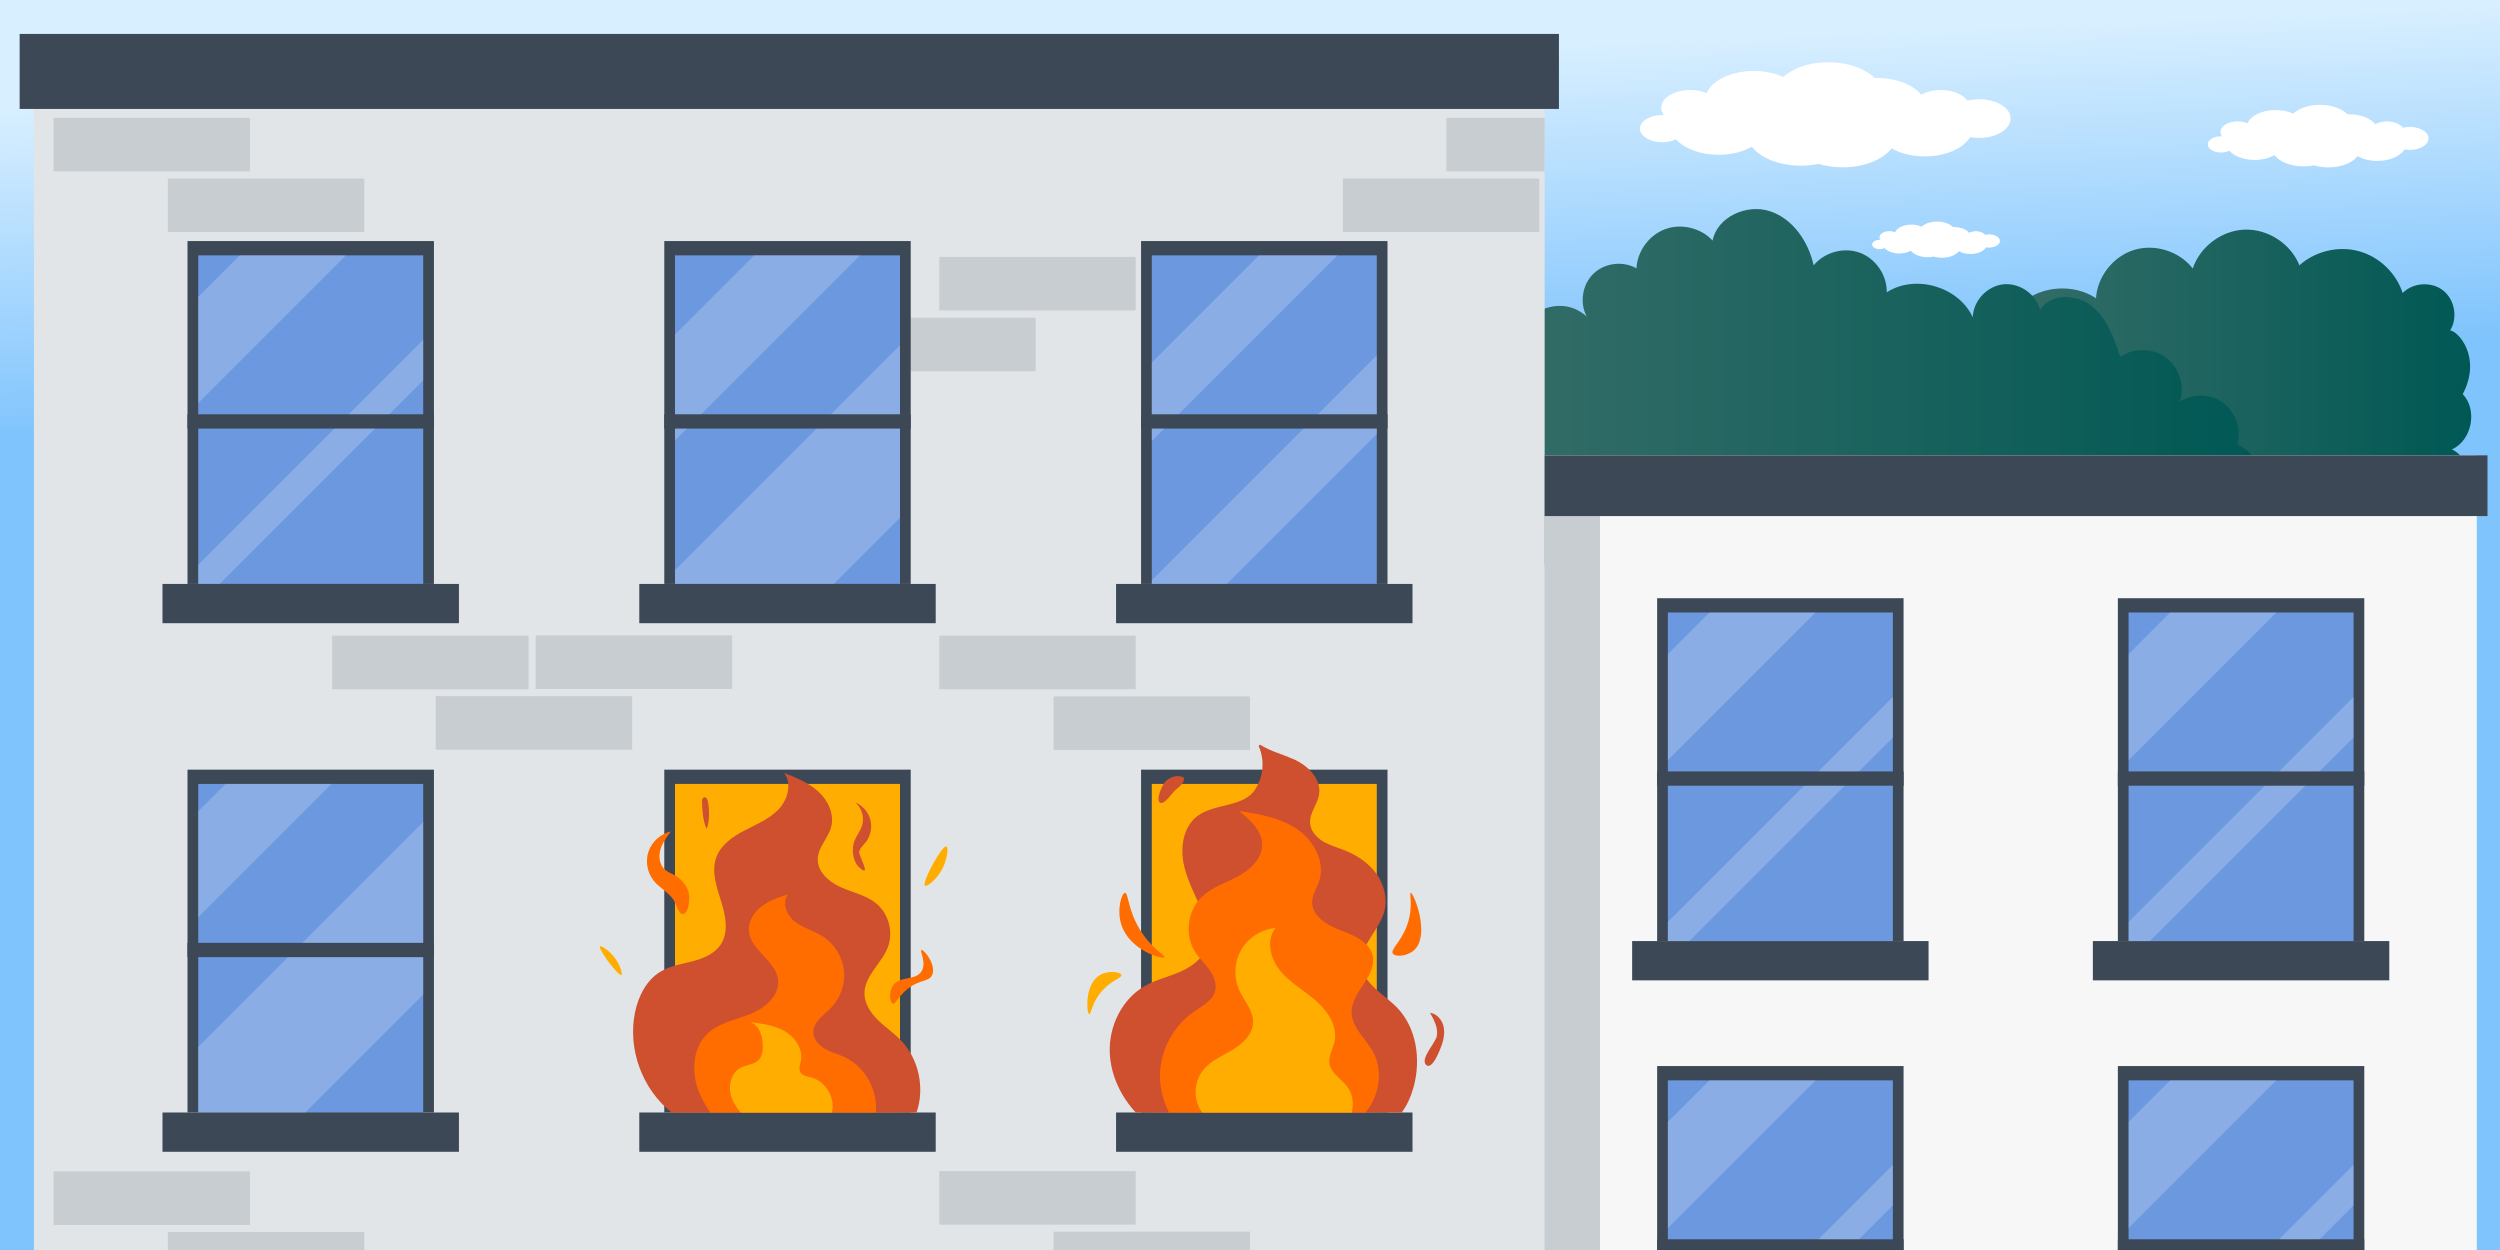
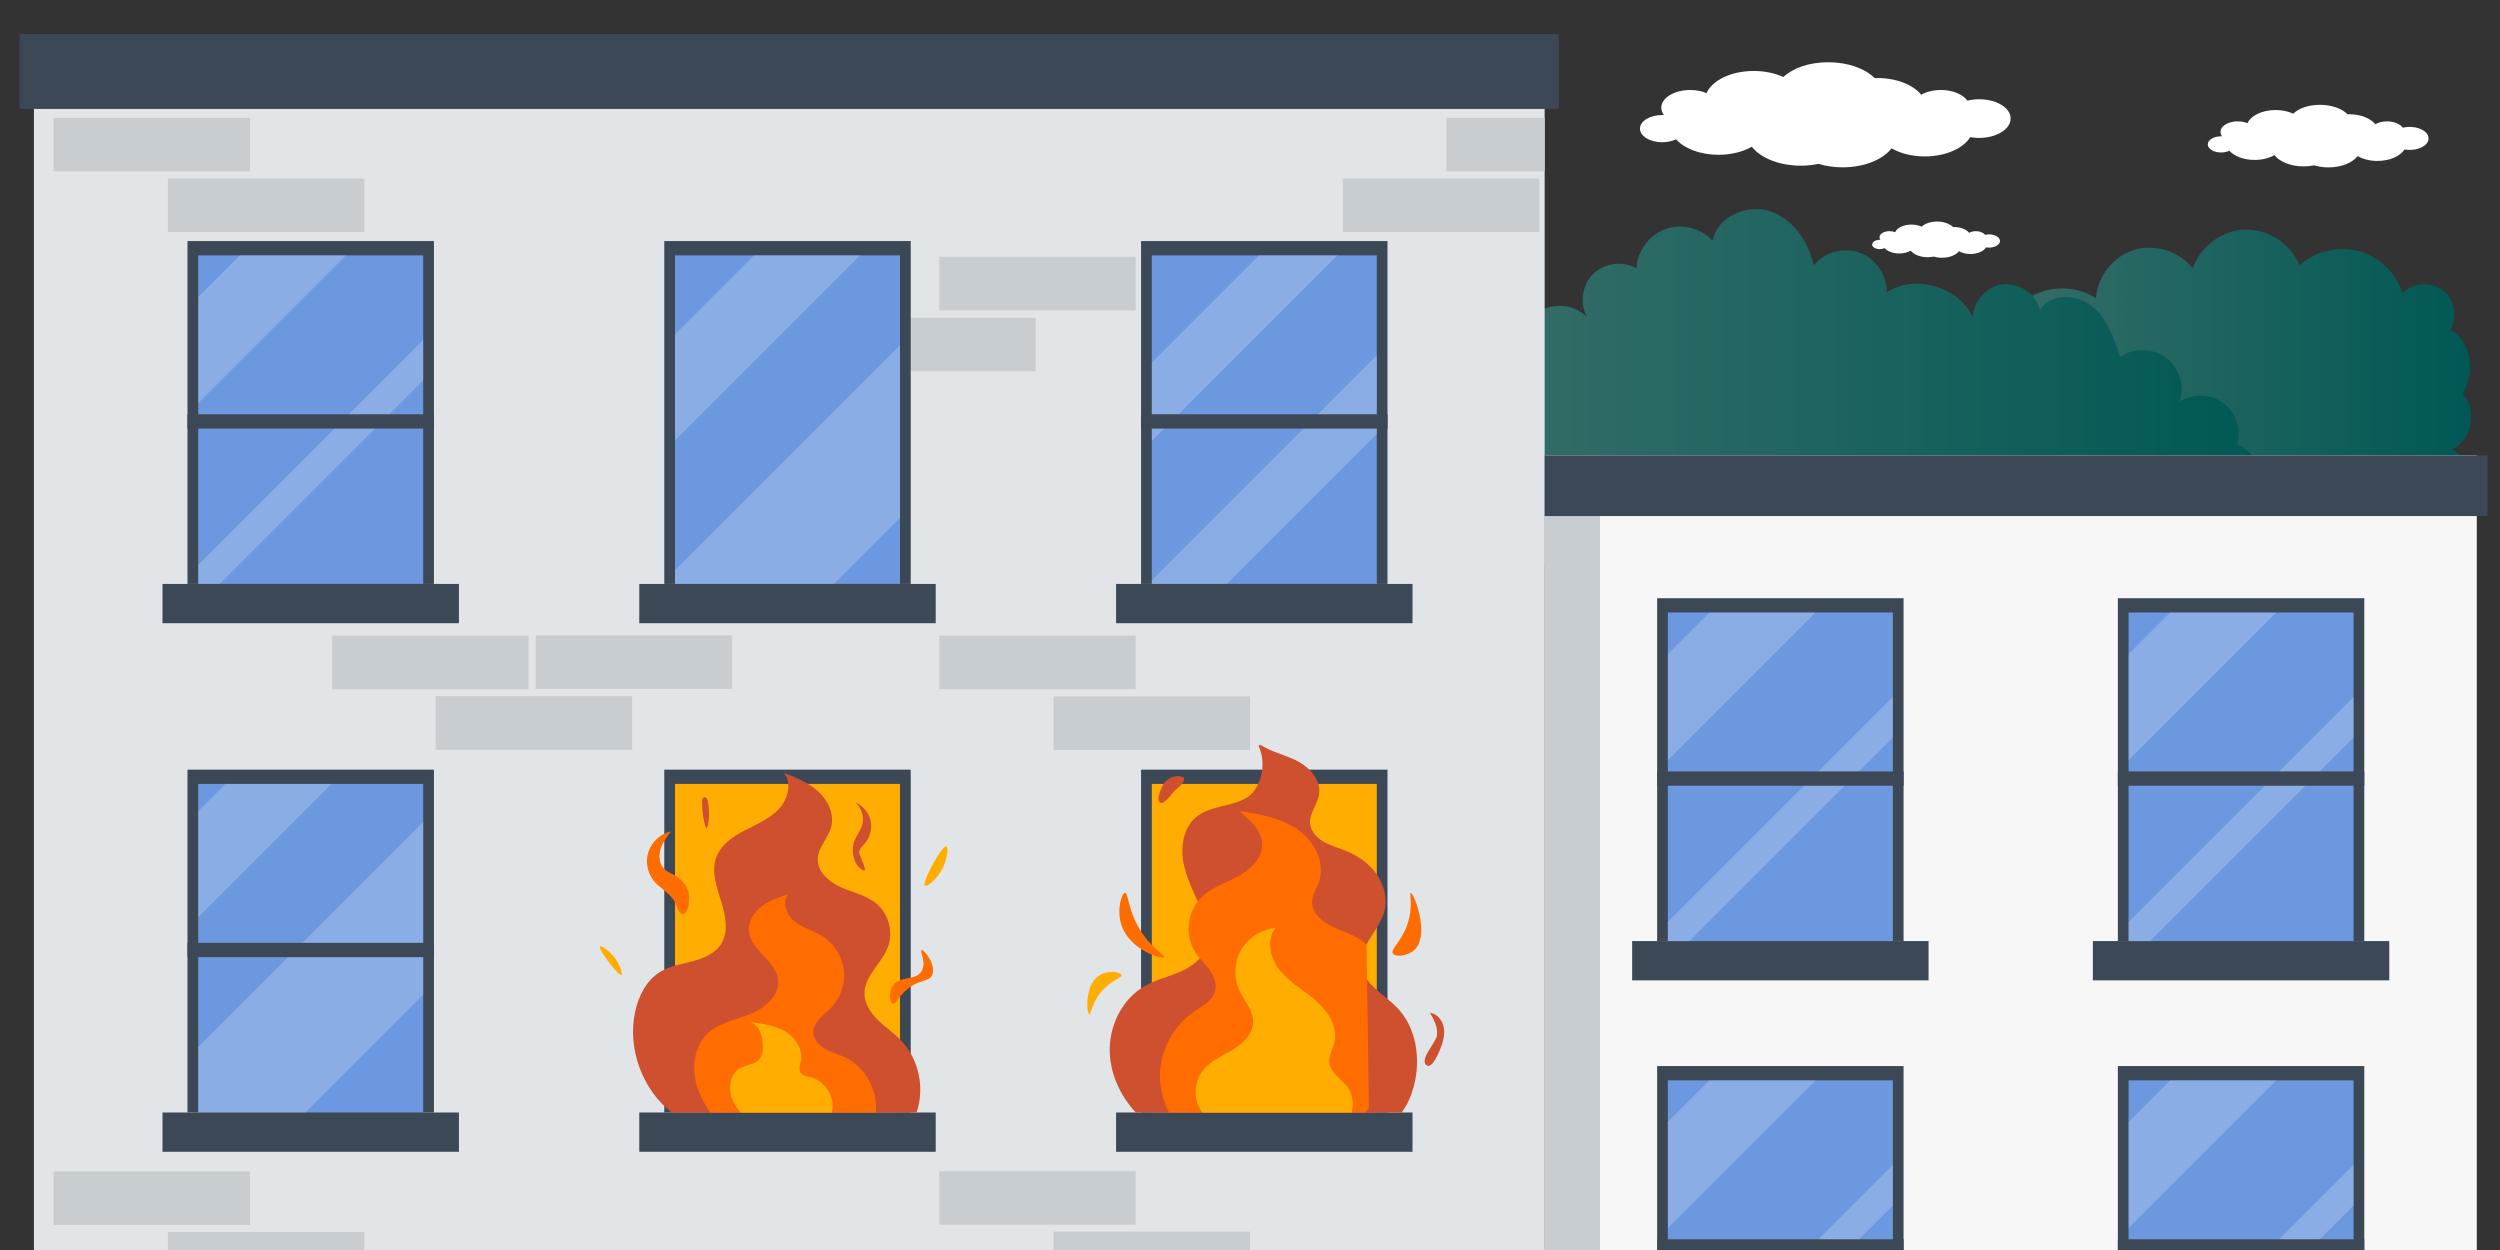
<svg xmlns="http://www.w3.org/2000/svg" xmlns:xlink="http://www.w3.org/1999/xlink" id="main" viewBox="0 0 700 350">
  <rect x="0" y="0" width="700" height="350" fill="#333333" stroke="none" />
  <defs>
    <style>
      .cls-1 {
        fill: #c7cdd1;
      }

      .cls-1, .cls-2, .cls-3, .cls-4, .cls-5, .cls-6, .cls-7, .cls-8, .cls-9, .cls-10, .cls-11, .cls-12, .cls-13, .cls-14 {
        stroke-width: 0px;
      }

      .cls-2 {
        fill: #ff6d00;
      }

      .cls-3 {
        fill: #6b98df;
      }

      .cls-4 {
        fill: url(#_Градієнт_без_назви_8-2);
      }

      .cls-5 {
        fill: #f7f7f7;
      }

      .cls-6 {
        fill: none;
      }

      .cls-7 {
        fill: #ffae01;
      }

      .cls-8 {
        fill: url(#_Градієнт_без_назви_8);
      }

      .cls-9 {
        opacity: .21;
      }

      .cls-9, .cls-10 {
        fill: #fff;
      }

      .cls-11 {
        fill: #3c4856;
      }

      .cls-12 {
        fill: #ce502e;
      }

      .cls-15 {
        clip-path: url(#clippath);
      }

      .cls-13 {
        fill: #e2e5e8;
      }

      .cls-14 {
        fill: url(#_Градієнт_без_назви_5);
      }
    </style>
    <clipPath id="clippath">
      <rect id="mask-2" data-name="mask" class="cls-6" width="700" height="350" />
    </clipPath>
    <linearGradient id="_Градієнт_без_назви_5" data-name="Градієнт без назви 5" x1="347.2" y1="107.9" x2="343.37" y2="15.98" gradientUnits="userSpaceOnUse">
      <stop offset="0" stop-color="#80c4fd" />
      <stop offset="1" stop-color="#d8efff" />
    </linearGradient>
    <linearGradient id="_Градієнт_без_назви_8" data-name="Градієнт без назви 8" x1="559.6" y1="112.57" x2="691.95" y2="112.57" gradientUnits="userSpaceOnUse">
      <stop offset="0" stop-color="#366d68" />
      <stop offset="1" stop-color="#005854" />
    </linearGradient>
    <linearGradient id="_Градієнт_без_назви_8-2" data-name="Градієнт без назви 8" x1="414.3" y1="114.78" x2="634.14" y2="114.78" xlink:href="#_Градієнт_без_назви_8" />
  </defs>
  <g id="mask">
    <g class="cls-15">
      <g id="main-2" data-name="main">
        <g id="background">
-           <rect class="cls-14" width="700" height="350" />
          <path class="cls-10" d="m562.95,32.63c-.51-2.97-4.86-5.13-9.72-4.81-.83.05-1.62.18-2.36.36-1.25-1.75-4.1-2.98-7.42-2.98-2.13,0-4.07.51-5.51,1.33-2.23-2.77-6.89-4.68-12.29-4.68-.25,0-.5,0-.75.01-2.67-2.66-7.47-4.43-12.94-4.43s-9.92,1.65-12.64,4.14c-2.3-1.07-5.16-1.7-8.27-1.7-6.33,0-11.65,2.63-13.22,6.2-1.3-.55-2.88-.87-4.58-.87-4.47,0-8.09,2.22-8.09,4.95,0,.74.27,1.44.74,2.07-.16,0-.33-.01-.49-.01-3.44,0-6.22,1.71-6.22,3.81s2.79,3.81,6.22,3.81c1.47,0,2.82-.31,3.88-.83,2.3,2.59,6.78,4.34,11.92,4.34,3.6,0,6.88-.86,9.3-2.26,2.44,3.14,7.66,5.31,13.72,5.31,1.74,0,3.4-.18,4.96-.51,2.03.62,4.32.97,6.74.97,6.06,0,11.28-2.17,13.72-5.31,2.43,1.4,5.7,2.26,9.3,2.26,5.82,0,10.78-2.25,12.71-5.4,1.07.19,2.22.26,3.4.19,4.85-.31,8.37-2.98,7.86-5.95Z" />
          <path class="cls-10" d="m559.98,67.3c-.18-1.03-1.68-1.77-3.35-1.66-.29.02-.56.06-.81.12-.43-.6-1.41-1.03-2.56-1.03-.74,0-1.4.17-1.9.46-.77-.96-2.38-1.62-4.24-1.62-.09,0-.17,0-.26,0-.92-.92-2.58-1.53-4.46-1.53s-3.42.57-4.36,1.43c-.79-.37-1.78-.59-2.85-.59-2.18,0-4.02.91-4.56,2.14-.45-.19-.99-.3-1.58-.3-1.54,0-2.79.76-2.79,1.71,0,.26.09.5.26.71-.06,0-.11,0-.17,0-1.19,0-2.15.59-2.15,1.31s.96,1.31,2.15,1.31c.51,0,.97-.11,1.34-.29.79.89,2.34,1.5,4.11,1.5,1.24,0,2.37-.3,3.21-.78.84,1.08,2.64,1.83,4.73,1.83.6,0,1.17-.06,1.71-.18.7.21,1.49.33,2.33.33,2.09,0,3.89-.75,4.73-1.83.84.48,1.97.78,3.21.78,2.01,0,3.72-.77,4.38-1.86.37.07.77.09,1.17.06,1.67-.11,2.89-1.03,2.71-2.05Z" />
          <path class="cls-10" d="m679.97,38.42c-.3-1.77-2.89-3.05-5.78-2.87-.49.03-.96.11-1.4.21-.74-1.04-2.44-1.77-4.42-1.77-1.27,0-2.42.3-3.28.79-1.33-1.65-4.11-2.79-7.32-2.79-.15,0-.3,0-.45,0-1.59-1.58-4.45-2.64-7.71-2.64s-5.9.98-7.52,2.47c-1.37-.64-3.07-1.01-4.93-1.01-3.77,0-6.94,1.57-7.87,3.69-.78-.33-1.71-.52-2.73-.52-2.66,0-4.82,1.32-4.82,2.95,0,.44.16.86.44,1.23-.1,0-.19,0-.29,0-2.05,0-3.71,1.02-3.71,2.27s1.66,2.27,3.71,2.27c.88,0,1.68-.19,2.31-.5,1.37,1.54,4.03,2.58,7.1,2.58,2.15,0,4.09-.51,5.54-1.35,1.45,1.87,4.56,3.16,8.17,3.16,1.03,0,2.03-.11,2.95-.3,1.21.37,2.57.58,4.01.58,3.61,0,6.72-1.29,8.17-3.16,1.45.84,3.39,1.35,5.54,1.35,3.47,0,6.42-1.34,7.57-3.21.64.11,1.32.16,2.03.11,2.89-.19,4.99-1.77,4.68-3.54Z" />
        </g>
        <g id="trees">
          <path class="cls-8" d="m561.67,105.21c-3.13-6.77-1.24-15.5,4.41-20.37s14.57-5.44,20.8-1.34c.39-6.1,4.83-11.73,10.67-13.52s12.68.37,16.42,5.2c2.04-6.14,8.15-10.7,14.62-10.89s12.85,3.99,15.25,10c4.39-3.96,10.84-5.51,16.56-3.98s10.52,6.1,12.34,11.73c2.91-2.95,8.09-3.28,11.34-.71s4.15,7.68,1.95,11.2h0c2.22.13,8.96,7.48,3.54,17.82,4.22,4.46,2.57,12.94-3.03,15.49,5.99,2.87,5.99,11.66,3,17.59-6.96,13.82-25.85,20.07-39.68,13.14-2.22-1.11-4.51-2.83-4.8-5.3-13.29,5.31-27.41,8.51-41.69,9.47-3.87.26-7.93.31-11.39-1.44s-6-5.89-4.7-9.54c-8.46,3.33-19.01.13-24.2-7.33s-4.51-18.47,1.57-25.24" />
          <path class="cls-4" d="m444.28,88.63c-2.05-3.83-1.24-8.98,1.88-12s8.29-3.66,12.05-1.49c.22-4.81,3.54-9.34,8.07-10.99s9.98-.33,13.25,3.21c1.3-6.67,9.59-10.34,16.05-8.22s10.78,8.52,12.24,15.16c3.01-3.69,8.45-5.18,12.93-3.53s7.65,6.31,7.54,11.08c7.95-5.16,20.12-1.63,24.08,6.98.14-4.56,3.98-8.72,8.52-9.22s9.19,2.71,10.33,7.13c2.88-4.68,10.26-4.47,14.52-1.01,4.27,3.46,6.2,8.97,7.93,14.18,3.76-2.6,9.19-2.5,12.85.24s5.28,7.92,3.84,12.27c3.64-2.34,8.73-2.17,12.2.43s5.07,7.43,3.85,11.58c6.55,2.86,9.69,11.67,6.43,18.02-2.52,4.91-7.78,7.71-12.87,9.85-43.02,18.1-92.13,10.01-138.34,16.59-9.37,1.33-18.96,3.27-28.2,1.22-8.7-1.93-16.3-7.28-22.65-13.54-7.25-7.14-13.3-15.86-15.61-25.77-2.33-9.98.23-22.97,4.59-32.3,3.99-8.55,15.69-17.72,24.51-9.88Z" />
        </g>
        <g id="house">
          <rect class="cls-13" x="9.5" y="15.5" width="423" height="352" />
          <rect class="cls-11" x="5.5" y="9.5" width="431" height="21" />
          <rect class="cls-1" x="15" y="32.99" width="55" height="14.99" />
          <rect class="cls-1" x="47" y="49.99" width="55" height="14.99" />
          <rect class="cls-1" x="15" y="327.99" width="55" height="14.99" />
          <rect class="cls-1" x="47" y="344.99" width="55" height="14.99" />
          <rect class="cls-1" x="376" y="49.98" width="55" height="14.99" />
          <rect class="cls-1" x="263" y="177.99" width="55" height="14.99" />
          <rect class="cls-1" x="295" y="194.99" width="55" height="14.99" />
          <rect class="cls-1" x="93" y="177.99" width="55" height="14.99" />
          <rect class="cls-1" x="150" y="177.92" width="55" height="14.99" />
          <rect class="cls-1" x="122" y="194.92" width="55" height="14.99" />
          <rect class="cls-1" x="263" y="327.92" width="55" height="14.99" />
          <rect class="cls-1" x="295" y="344.86" width="55" height="14.99" />
          <rect class="cls-1" x="263" y="71.92" width="55" height="14.99" />
          <rect class="cls-1" x="405" y="32.99" width="27.5" height="14.99" />
          <rect class="cls-1" x="235" y="88.97" width="55" height="14.99" />
        </g>
        <g id="house-2" data-name="house">
          <rect class="cls-5" x="432.5" y="127.5" width="261" height="249" />
          <rect class="cls-1" x="432.5" y="127.5" width="15.5" height="249" />
          <rect class="cls-11" x="432.5" y="127.5" width="264" height="17" />
        </g>
        <g id="window">
          <rect class="cls-11" x="186" y="215.5" width="69" height="96" />
          <rect class="cls-7" x="189" y="219.5" width="63" height="92" />
          <rect class="cls-11" x="179" y="311.5" width="83" height="11" />
        </g>
        <g id="window-2" data-name="window">
          <rect class="cls-11" x="319.5" y="215.5" width="69" height="96" />
          <rect class="cls-7" x="322.5" y="219.5" width="63" height="92" />
          <rect class="cls-11" x="312.5" y="311.5" width="83" height="11" />
        </g>
        <g id="fire">
          <path class="cls-12" d="m256.63,311.5h-68.59c-8.22-6.51-12.38-17.84-10.22-28.12.94-4.49,3.19-8.96,7.12-11.32,2.7-1.63,5.91-2.1,8.96-2.9,3.05-.8,6.2-2.1,7.93-4.73,2.28-3.51,1.33-8.14.06-12.13-1.26-3.99-2.76-8.31-1.33-12.24,1.29-3.52,4.63-5.83,7.95-7.55,3.33-1.73,6.92-3.18,9.5-5.9,2.58-2.71,3.79-7.22,1.54-10.21,3.41,1.37,6.91,2.78,9.62,5.27,2.71,2.48,4.5,6.31,3.56,9.87-.83,3.14-3.63,5.65-3.76,8.9-.15,3.65,3.16,6.52,6.5,8,3.35,1.48,7.1,2.23,9.92,4.56,3.45,2.86,4.81,8,3.22,12.19-1.74,4.58-6.54,8.03-6.56,12.93-.02,2.85,1.69,5.45,3.72,7.45,2.03,2.01,4.43,3.6,6.42,5.65,5.07,5.24,6.82,13.41,4.44,20.28Z" />
          <path class="cls-2" d="m245.27,311.5h-46.37c-1.38-1.96-2.56-4.03-3.39-6.28-1.97-5.31-1.51-11.92,2.59-15.82,3.21-3.04,7.87-3.83,11.97-5.48,4.11-1.64,8.27-5.16,7.79-9.56-.6-5.38-7.71-8.28-8.16-13.67-.23-2.72,1.42-5.32,3.6-6.96s4.83-2.5,7.42-3.33c-1.92,2.24-.47,5.88,1.87,7.69,2.34,1.8,5.34,2.53,7.82,4.12,3.23,2.08,5.45,5.65,5.88,9.46s-.93,7.79-3.61,10.53c-2.01,2.06-4.92,3.88-4.94,6.75-.01,2.01,1.52,3.73,3.26,4.74,1.73,1,3.72,1.48,5.54,2.33,5.74,2.66,9.24,9.24,8.73,15.48Z" />
          <path class="cls-7" d="m232.95,311.44s-.01.04-.02.06h-25.53c-1.04-1.21-1.94-2.51-2.5-4-1.13-3.02-.41-7,2.44-8.51,1.62-.86,3.71-.85,5.01-2.14,1.08-1.08,1.27-2.76,1.23-4.29-.08-2.61-1.09-5.68-3.61-6.34,3.36.39,6.82.81,9.75,2.51,2.92,1.69,5.17,5.03,4.52,8.35-.2,1.04-.66,2.16-.16,3.1.55,1.04,1.93,1.21,3.07,1.52,4.05,1.07,6.79,5.67,5.8,9.74Z" />
          <path class="cls-2" d="m183.09,246.67c-1.86-2.26-2.45-5.5-1.5-8.26s3.4-4.96,6.25-5.61c-1.18,1.57-2.38,3.19-2.92,5.07s-.3,4.13,1.11,5.49c.89.86,2.11,1.26,3.17,1.88,1.82,1.07,3.24,2.91,3.69,4.99.24,1.11.1,5.73-1.78,5.7-1.15-.01-1.96-3.16-2.49-3.94-1.46-2.15-3.9-3.33-5.54-5.32Z" />
          <path class="cls-12" d="m198.23,224.49c-.1-.59-.45-1.34-1.04-1.24-.56.1-.67.84-.64,1.4.12,2.33.27,5.39,1.33,7.45.86-2.31.76-5.21.35-7.61Z" />
          <path class="cls-2" d="m250,281c-.81-.28-1.25-3.11,0-5,1.91-2.89,6.27-1.29,8-4,1.54-2.41-.56-5.78,0-6,.66-.26,4.28,4.23,3,7-.93,2.01-3.52,1.16-7,4-2.57,2.1-3.24,4.27-4,4Z" />
          <path class="cls-7" d="m174,273c.43-.25-.42-2.99-2-5-1.42-1.81-3.65-3.34-4-3-.66.64,5.2,8.46,6,8Z" />
          <path class="cls-7" d="m259,248c.57.43,3.51-1.93,5-5,1.2-2.47,1.64-5.76,1-6-1.22-.45-7.04,10.22-6,11Z" />
          <path class="cls-12" d="m239.26,235.4c.58-1.46,1.62-2.7,2.1-4.19.74-2.29-.05-5-1.91-6.54,2.1.85,3.74,2.75,4.28,4.94s-.01,4.64-1.46,6.38c-.67.8-1.54,1.53-1.7,2.55-.15.96,3.63,7.44.11,4.43-1.97-1.68-2.32-5.32-1.42-7.58Z" />
        </g>
        <g id="window-3" data-name="window">
          <rect class="cls-11" x="52.5" y="67.5" width="69" height="96" />
          <rect class="cls-3" x="55.5" y="71.5" width="63" height="92" />
          <rect class="cls-11" x="45.5" y="163.5" width="83" height="11" />
          <polygon class="cls-9" points="96.85 71.5 55.5 112.85 55.5 83.15 67.15 71.5 96.85 71.5" />
          <polygon class="cls-9" points="118.5 95.15 118.5 106.5 61.5 163.5 55.5 163.5 55.5 158.15 118.5 95.15" />
          <rect class="cls-11" x="52.5" y="116" width="69" height="4" />
        </g>
        <g id="window-4" data-name="window">
          <rect class="cls-11" x="464" y="167.5" width="69" height="96" />
          <rect class="cls-3" x="467" y="171.5" width="63" height="92" />
          <rect class="cls-11" x="457" y="263.5" width="83" height="11" />
          <polygon class="cls-9" points="508.35 171.5 467 212.85 467 183.15 478.65 171.5 508.35 171.5" />
          <polygon class="cls-9" points="530 195.15 530 206.5 473 263.5 467 263.5 467 258.15 530 195.15" />
          <rect class="cls-11" x="464" y="216" width="69" height="4" />
        </g>
        <g id="window-5" data-name="window">
          <rect class="cls-11" x="593" y="167.5" width="69" height="96" />
          <rect class="cls-3" x="596" y="171.5" width="63" height="92" />
          <rect class="cls-11" x="586" y="263.5" width="83" height="11" />
          <polygon class="cls-9" points="637.35 171.5 596 212.85 596 183.15 607.65 171.5 637.35 171.5" />
          <polygon class="cls-9" points="659 195.15 659 206.5 602 263.5 596 263.5 596 258.15 659 195.15" />
          <rect class="cls-11" x="593" y="216" width="69" height="4" />
        </g>
        <g id="window-6" data-name="window">
          <rect class="cls-11" x="464" y="298.5" width="69" height="96" />
          <rect class="cls-3" x="467" y="302.5" width="63" height="92" />
          <polygon class="cls-9" points="508.35 302.5 467 343.85 467 314.15 478.65 302.5 508.35 302.5" />
          <polygon class="cls-9" points="530 326.15 530 337.5 473 394.5 467 394.5 467 389.15 530 326.15" />
          <rect class="cls-11" x="464" y="347" width="69" height="4" />
        </g>
        <g id="window-7" data-name="window">
          <rect class="cls-11" x="593" y="298.5" width="69" height="96" />
          <rect class="cls-3" x="596" y="302.5" width="63" height="92" />
          <polygon class="cls-9" points="637.35 302.5 596 343.85 596 314.15 607.65 302.5 637.35 302.5" />
          <polygon class="cls-9" points="659 326.15 659 337.5 602 394.5 596 394.5 596 389.15 659 326.15" />
          <rect class="cls-11" x="593" y="347" width="69" height="4" />
        </g>
        <g id="window-8" data-name="window">
          <rect class="cls-11" x="186" y="67.5" width="69" height="96" />
          <rect class="cls-3" x="189" y="71.5" width="63" height="92" />
          <rect class="cls-11" x="179" y="163.5" width="83" height="11" />
          <polygon class="cls-9" points="240.85 71.5 189 123.35 189 93.65 211.15 71.5 240.85 71.5" />
          <polygon class="cls-9" points="252 96.65 252 145 233.5 163.5 189 163.5 189 159.65 252 96.65" />
-           <rect class="cls-11" x="186" y="116" width="69" height="4" />
        </g>
        <g id="window-9" data-name="window">
          <rect class="cls-11" x="319.5" y="67.5" width="69" height="96" />
          <rect class="cls-3" x="322.5" y="71.5" width="63" height="92" />
          <rect class="cls-11" x="312.5" y="163.5" width="83" height="11" />
          <polygon class="cls-9" points="385.5 99.5 385.5 121.5 343.5 163.5 322.5 163.5 322.5 162.5 385.5 99.5" />
          <polygon class="cls-9" points="374.5 71.5 322.5 123.5 322.5 101.5 352.5 71.5 374.5 71.5" />
          <rect class="cls-11" x="319.5" y="116" width="69" height="4" />
        </g>
        <g id="window-10" data-name="window">
          <rect class="cls-11" x="52.5" y="215.5" width="69" height="96" />
          <rect class="cls-3" x="55.5" y="219.5" width="63" height="92" />
          <rect class="cls-11" x="45.5" y="311.5" width="83" height="11" />
          <polygon class="cls-9" points="63.15 219.5 92.85 219.5 55.5 256.85 55.5 227.15 63.15 219.5" />
          <polygon class="cls-9" points="55.5 293.15 118.5 230.15 118.5 278.5 85.5 311.5 55.5 311.5 55.5 293.15" />
          <rect class="cls-11" x="52.5" y="264" width="69" height="4" />
        </g>
        <g id="fire-2" data-name="fire">
          <path class="cls-12" d="m395.82,304.32c-.7,2.56-1.77,5.07-3.34,7.18h-74.48c-4.25-4.62-7.06-10.6-7.27-16.86-.25-7.38,3.47-14.98,9.9-18.61,3.02-1.7,6.45-2.5,9.64-3.86,2.11-.9,4.19-2.16,5.69-3.85.77-.86,1.39-1.83,1.78-2.93,1.1-3.05.27-6.45-.89-9.48-.46-1.19-.96-2.35-1.48-3.52-1.51-3.37-3.13-6.7-3.9-10.31-1.04-4.84-.17-10.56,3.77-13.56,4.88-3.7,13.08-2.39,16.29-7.61,2.24-3.64,2.61-8.03.95-11.9-.12-.3.21-.57.48-.41,3.17,1.89,5.32,2.3,9.04,3.88,4.09,1.73,8.03,5.54,7.35,9.93-.44,2.82-2.74,5.27-2.52,8.12.16,2.15,1.76,3.95,3.61,5.06,1.85,1.11,3.96,1.67,5.96,2.46,3.48,1.37,6.73,3.51,8.93,6.52,2.2,3.02,3.24,6.98,2.29,10.59-.89,3.35-3.39,6.27-5,9.32h0c-.99,1.89-1.65,3.83-1.39,5.95.17,1.39.7,2.6,1.46,3.71,2.04,2.99,5.72,5.17,8.38,7.88,5.58,5.67,6.84,14.62,4.75,22.3Z" />
-           <path class="cls-2" d="m383.31,310.22c-.3.44-.62.87-.96,1.28h-55.02c-1.82-3.49-2.73-7.46-2.5-11.4.38-6.62,3.95-12.99,9.4-16.77,2.37-1.64,5.31-3.12,6.01-5.91.51-2.04-.38-4.18-1.61-5.88-.82-1.14-1.78-2.15-2.67-3.22-.46-.54-.89-1.1-1.27-1.69-2.76-4.26-2.39-10.24.68-14.24.32-.43.68-.83,1.07-1.21,2.81-2.73,6.71-3.94,10.16-5.79,3.45-1.85,6.8-4.96,6.79-8.87-.01-3.96-3.37-6.98-6.45-9.46,5.62.89,11.44,1.87,16.17,5.04,4.73,3.17,8.04,9.2,6.26,14.61-.64,1.94-1.9,3.73-1.96,5.77-.12,4.01,4.15,6.57,7.9,7.99,2.58.97,5.47,2.12,7.31,4.01h0c.84.87,1.46,1.88,1.73,3.1.52,2.33-.4,4.46-1.66,6.56-1.8,3-4.29,5.95-4.24,9.35.06,4.28,4,7.34,6.04,11.1,2.62,4.83,1.9,11.09-1.18,15.63Z" />
+           <path class="cls-2" d="m383.31,310.22c-.3.44-.62.87-.96,1.28h-55.02c-1.82-3.49-2.73-7.46-2.5-11.4.38-6.62,3.95-12.99,9.4-16.77,2.37-1.64,5.31-3.12,6.01-5.91.51-2.04-.38-4.18-1.61-5.88-.82-1.14-1.78-2.15-2.67-3.22-.46-.54-.89-1.1-1.27-1.69-2.76-4.26-2.39-10.24.68-14.24.32-.43.68-.83,1.07-1.21,2.81-2.73,6.71-3.94,10.16-5.79,3.45-1.85,6.8-4.96,6.79-8.87-.01-3.96-3.37-6.98-6.45-9.46,5.62.89,11.44,1.87,16.17,5.04,4.73,3.17,8.04,9.2,6.26,14.61-.64,1.94-1.9,3.73-1.96,5.77-.12,4.01,4.15,6.57,7.9,7.99,2.58.97,5.47,2.12,7.31,4.01h0Z" />
          <path class="cls-7" d="m378.48,311.5h-41.85c-.64-.87-1.13-1.84-1.45-2.87-.94-3.11-.23-6.68,1.85-9.18,2.11-2.54,5.32-3.84,8.15-5.55,2.84-1.7,5.6-4.31,5.69-7.61.08-3.37-2.57-6.08-3.93-9.16-1.58-3.58-1.32-7.91.66-11.27,1.99-3.37,5.66-5.68,9.56-6.03-2.77,3.4-1.46,8.67,1.34,12.04,2.8,3.36,6.76,5.52,10.05,8.41,3.29,2.89,6.05,7.15,5.1,11.42-.45,2.05-1.72,3.99-1.41,6.06.41,2.78,3.36,4.32,5.03,6.58,1.53,2.07,1.82,4.67,1.21,7.16Z" />
          <path class="cls-2" d="m315,250c-.94.05-2.4,4.74-1,9,2.33,7.11,11.5,9.72,12,9,.35-.51-3.72-2.43-7-8-3.23-5.48-3.07-10.05-4-10Z" />
          <path class="cls-2" d="m395,250c-.47.06.82,3.88-1,9-1.71,4.81-4.76,6.85-4,8,.68,1.03,4.07.79,6-1,4.56-4.24-.17-16.11-1-16Z" />
          <path class="cls-12" d="m326.21,218.94c.69-.78,1.65-1.33,2.66-1.54.88-.19,1.8-.11,2.61.3.33,1.48-1.28,2.57-2.43,3.56-.65.56-3.06,4.16-4.19,3.51-1.43-.82.69-5.09,1.34-5.83Z" />
          <path class="cls-12" d="m403.7,292.59c.58-1.74.91-3.63.43-5.41s-1.91-3.37-3.73-3.61c1.15,2.03,2.35,4.28,1.9,6.57-.36,1.83-4.59,6.19-3.08,7.94,1.7,1.97,4.06-4.28,4.47-5.5Z" />
          <path class="cls-7" d="m305,284c-.73-.17-1.47-8.4,3-11,2.41-1.4,5.79-.84,6,0,.2.78-2.41,1.32-5,4-3.32,3.42-3.5,7.11-4,7Z" />
        </g>
      </g>
    </g>
  </g>
</svg>